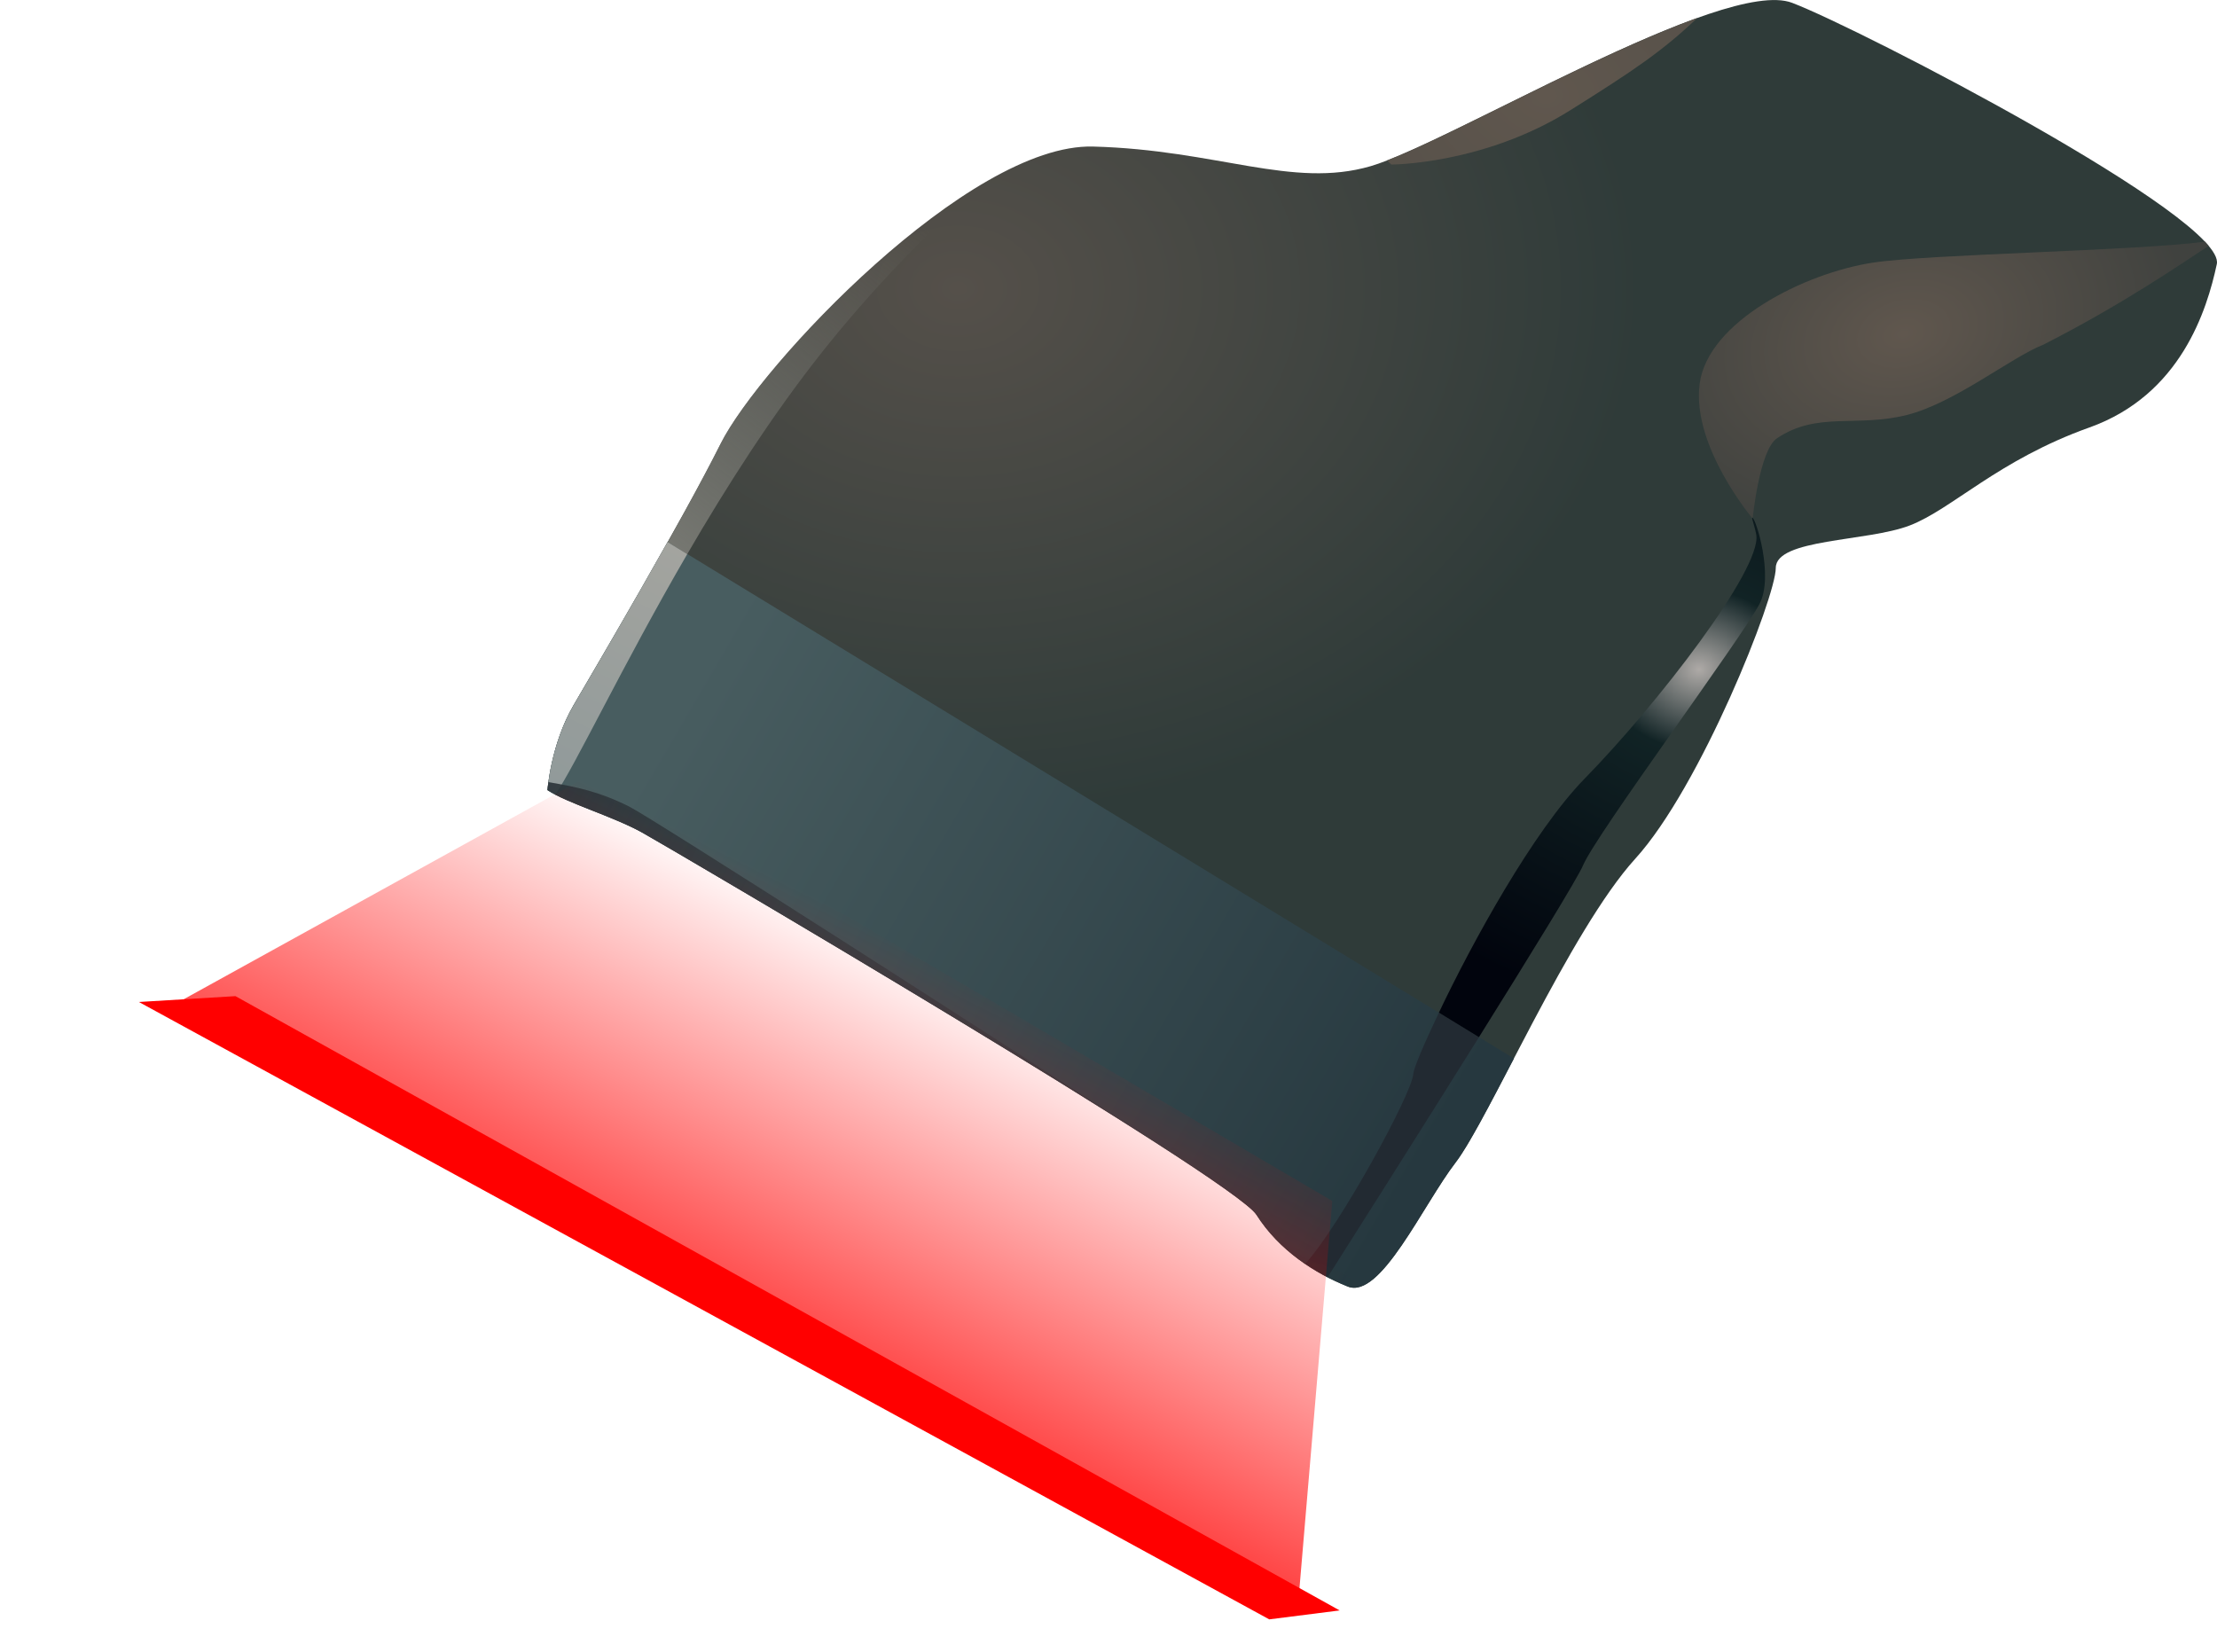
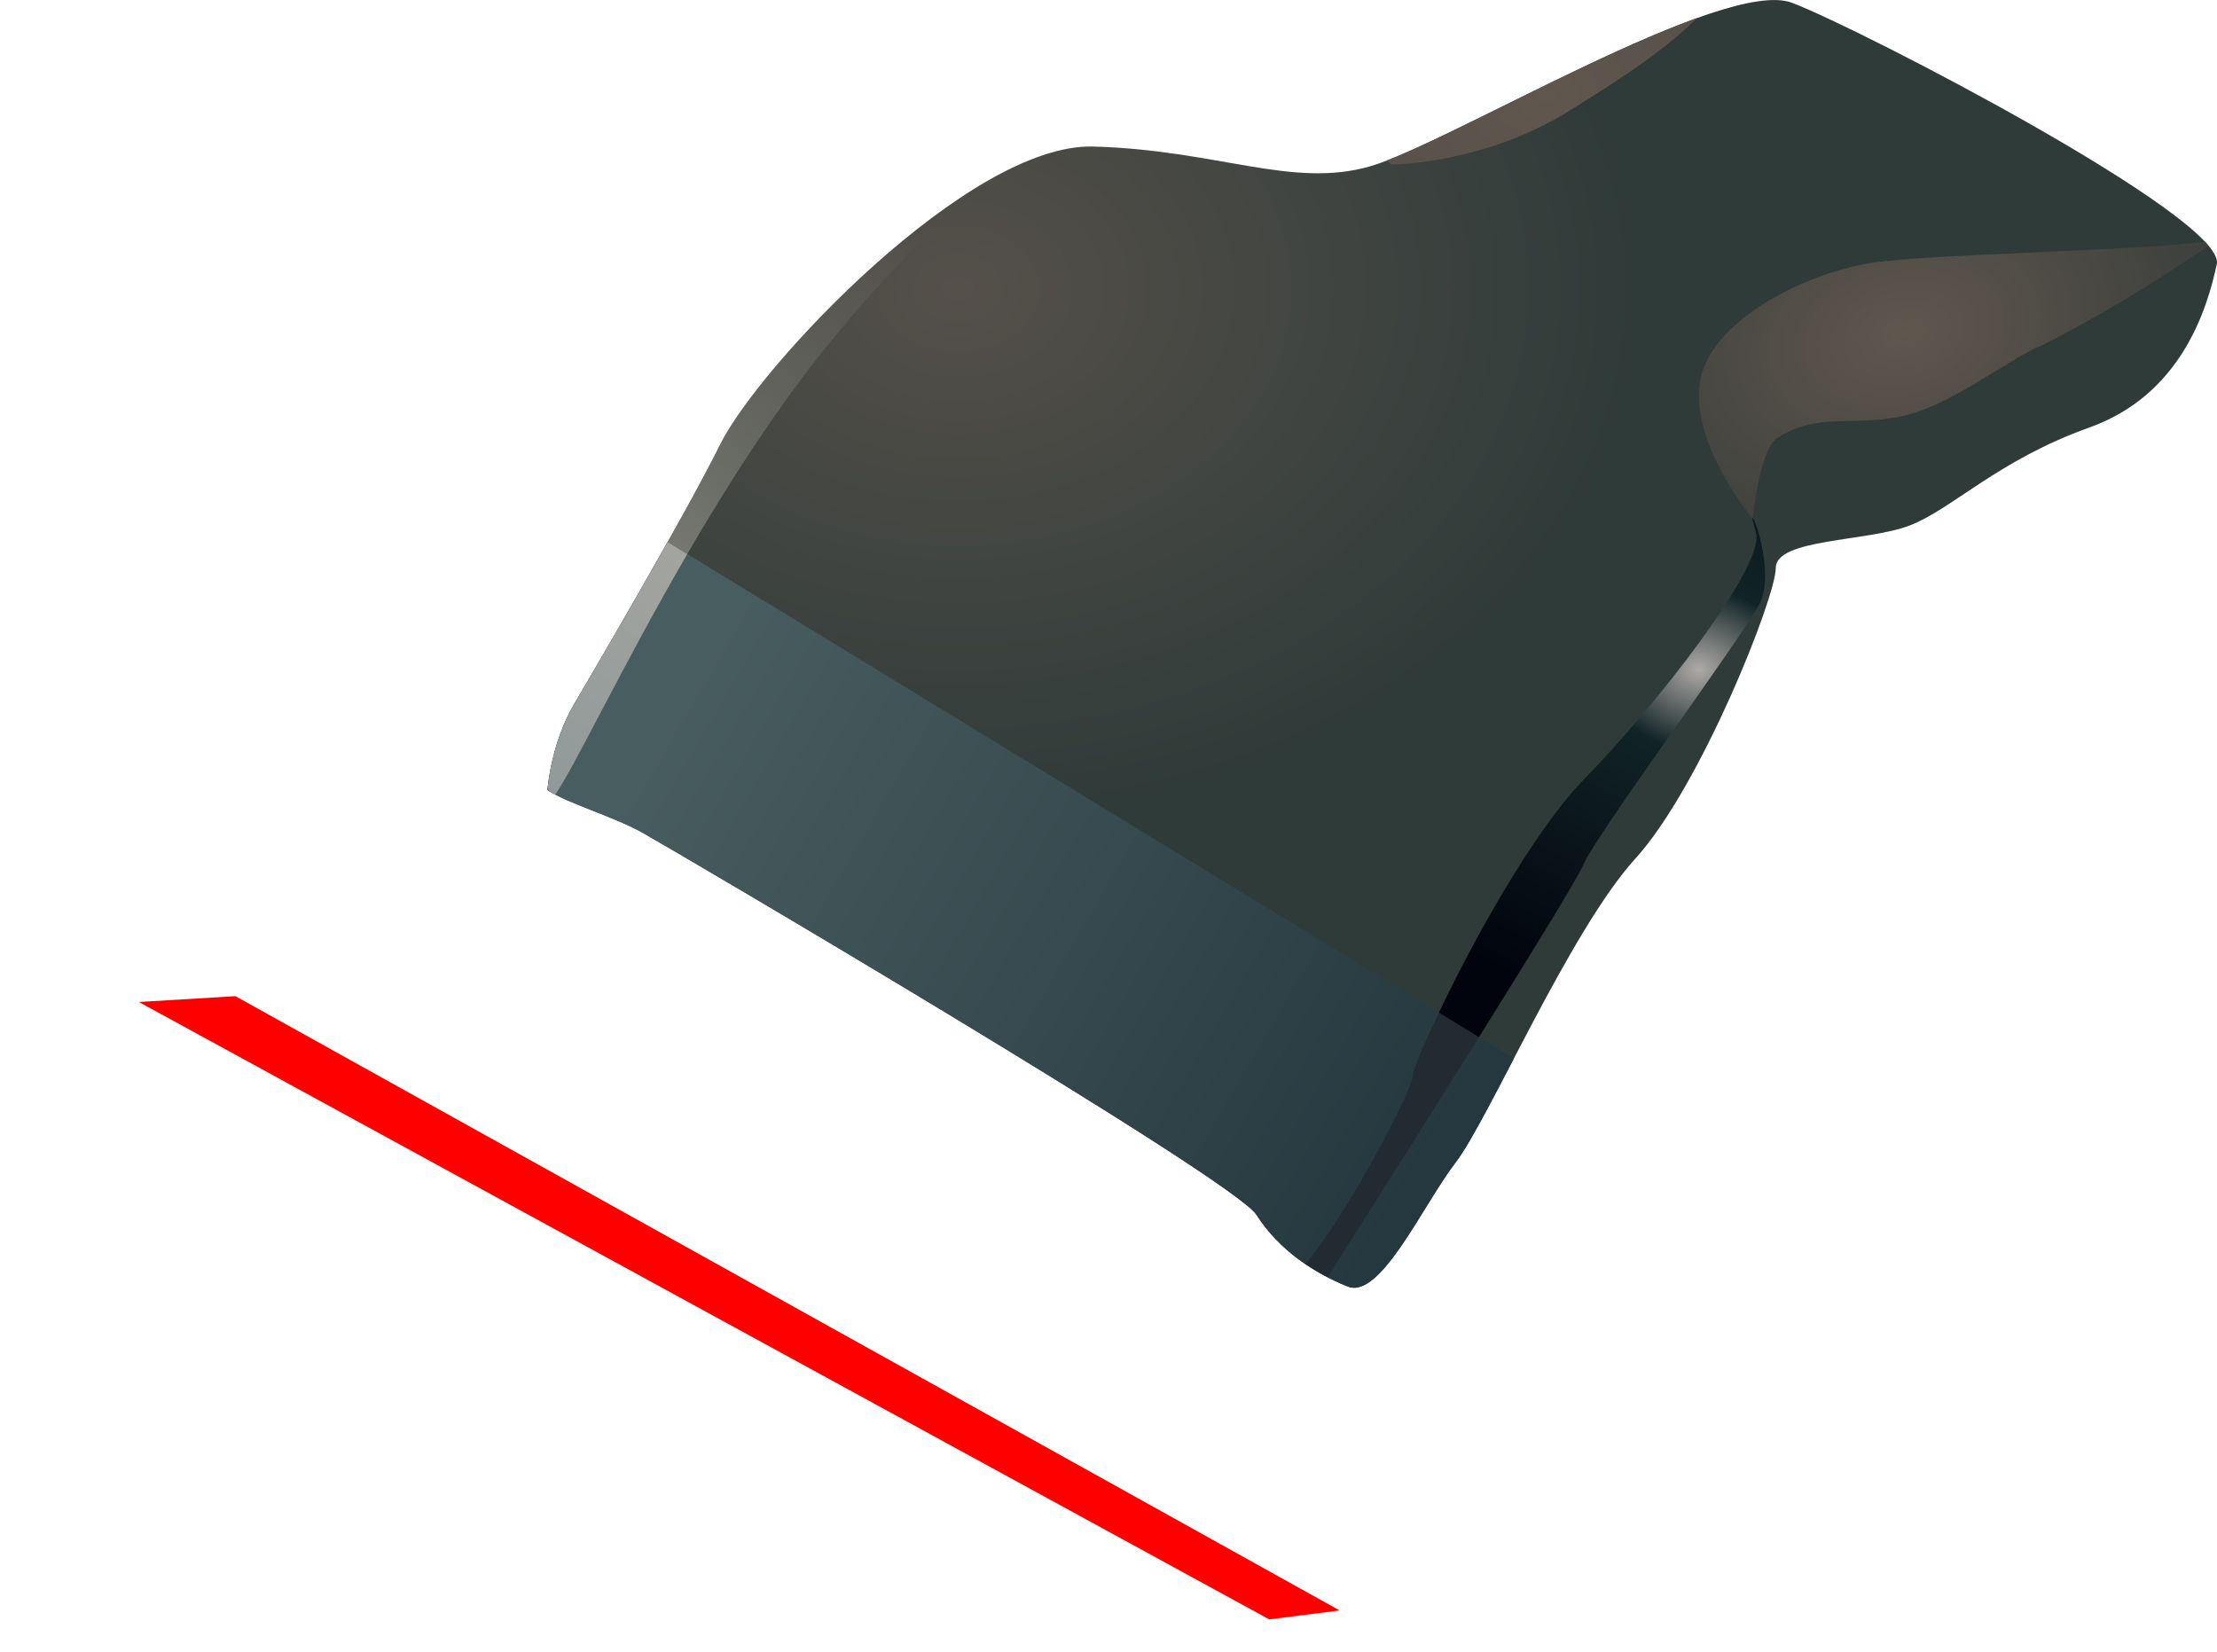
<svg xmlns="http://www.w3.org/2000/svg" xmlns:ns1="http://sodipodi.sourceforge.net/DTD/sodipodi-0.dtd" xmlns:ns2="http://www.inkscape.org/namespaces/inkscape" xmlns:xlink="http://www.w3.org/1999/xlink" id="svg2" ns1:docname="Barcode scanner-20110719.svg" viewBox="0 0 432.36 322.23" version="1.1" ns2:version="0.48.1 r9760">
  <defs id="defs4">
    <linearGradient id="linearGradient3947" ns2:collect="always">
      <stop id="stop3949" style="stop-color:#60574e" offset="0" />
      <stop id="stop3951" style="stop-color:#40423f" offset="1" />
    </linearGradient>
    <linearGradient id="linearGradient3887" ns2:collect="always">
      <stop id="stop3889" style="stop-color:#55504a" offset="0" />
      <stop id="stop3891" style="stop-color:#2f3b39" offset="1" />
    </linearGradient>
    <radialGradient id="radialGradient3893" xlink:href="#linearGradient3887" gradientUnits="userSpaceOnUse" cy="300.82" cx="505.71" gradientTransform="matrix(.817 0 0 .631 545.64 276.05)" r="163.3" ns2:collect="always" />
    <linearGradient id="linearGradient3923" y2="454.76" gradientUnits="userSpaceOnUse" x2="713.55" gradientTransform="translate(240)" y1="520.38" x1="663.86" ns2:collect="always">
      <stop id="stop3919" style="stop-color:#787973" offset="0" />
      <stop id="stop3921" style="stop-color:#787973;stop-opacity:0" offset="1" />
    </linearGradient>
    <linearGradient id="linearGradient3934" y2="516.04" gradientUnits="userSpaceOnUse" x2="663.36" gradientTransform="translate(240)" y1="562.9" x1="640.16" ns2:collect="always">
      <stop id="stop3930" style="stop-color:#919a9a" offset="0" />
      <stop id="stop3932" style="stop-color:#a3a49f" offset="1" />
    </linearGradient>
    <linearGradient id="linearGradient3936" y2="541.41" gradientUnits="userSpaceOnUse" x2="667.68" gradientTransform="translate(240)" y1="627.42" x1="814.85" ns2:collect="always">
      <stop id="stop3897" style="stop-color:#26383f" offset="0" />
      <stop id="stop3899" style="stop-color:#485d60" offset="1" />
    </linearGradient>
    <radialGradient id="radialGradient3953" xlink:href="#linearGradient3947" gradientUnits="userSpaceOnUse" cy="469.41" cx="1143" gradientTransform="matrix(1.077 -.289 .201 .749 -182.09 453.41)" r="49.737" ns2:collect="always" />
    <radialGradient id="radialGradient3991" gradientUnits="userSpaceOnUse" cy="548.19" cx="1103.2" gradientTransform="matrix(2.499 0 -0 2.105 -1653.6 -613.76)" r="31.89" ns2:collect="always">
      <stop id="stop3987" style="stop-color:#aeaaa7" offset="0" />
      <stop id="stop3993" style="stop-color:#112325" offset=".234" />
      <stop id="stop3989" style="stop-color:#01040d" offset="1" />
    </radialGradient>
    <radialGradient id="radialGradient4002" xlink:href="#linearGradient3947" gradientUnits="userSpaceOnUse" cy="241.22" cx="646.11" gradientTransform="matrix(.817 0 0 .631 545.64 276.05)" r="163.3" ns2:collect="always" />
    <linearGradient id="linearGradient4025" y2="648.35" gradientUnits="userSpaceOnUse" x2="1064.8" y1="547.58" x1="864.05" ns2:collect="always">
      <stop id="stop4021" style="stop-color:#2b3439" offset="0" />
      <stop id="stop4023" style="stop-color:#2b3439;stop-opacity:0" offset="1" />
    </linearGradient>
    <filter id="filter4523" ns2:collect="always" color-interpolation-filters="sRGB">
      <feGaussianBlur id="feGaussianBlur4525" stdDeviation="2.668" ns2:collect="always" />
    </filter>
    <linearGradient id="linearGradient4537" y2="354.1" gradientUnits="userSpaceOnUse" x2="210.24" y1="450.94" x1="161.82" ns2:collect="always">
      <stop id="stop4533" style="stop-color:#ff0000" offset="0" />
      <stop id="stop4535" style="stop-color:#ff0000;stop-opacity:0" offset="1" />
    </linearGradient>
    <filter id="filter4539" ns2:collect="always" color-interpolation-filters="sRGB">
      <feGaussianBlur id="feGaussianBlur4541" stdDeviation="2.194" ns2:collect="always" />
    </filter>
  </defs>
  <ns1:namedview id="base" bordercolor="#666666" ns2:pageshadow="2" ns2:window-y="24" fit-margin-left="0" pagecolor="#ffffff" fit-margin-top="0" ns2:window-maximized="1" ns2:zoom="1" ns2:window-x="0" ns2:window-height="744" showgrid="false" borderopacity="1.0" ns2:current-layer="layer1" ns2:cx="115.77291" ns2:cy="221.88296" fit-margin-right="0" fit-margin-bottom="0" ns2:window-width="1366" ns2:pageopacity="0.0" ns2:document-units="px" />
  <g id="layer1" ns2:label="Layer 1" ns2:groupmode="layer" transform="translate(-8.456 -154.33)">
    <g id="g4547" transform="translate(1,-3)">
      <g id="g4076" transform="translate(-764.52 -252.29)">
        <path id="path3880" style="fill:url(#radialGradient3893)" ns2:connector-curvature="0" d="m878.74 563.71s0.637-8.919 5.097-16.565c4.46-7.645 21.024-35.678 28.669-50.968 7.645-15.29 48.42-58.613 72.629-57.976 24.21 0.637 38.863 8.282 54.154 3.823 15.29-4.46 68.807-36.952 82.186-31.855 13.379 5.097 84.734 42.049 82.823 50.968-1.911 8.919-7.008 25.484-24.847 31.855s-26.758 15.927-35.04 19.113c-8.282 3.186-26.121 2.548-26.121 8.282s-14.653 42.686-27.395 56.702-28.67 50.968-35.04 59.25c-6.371 8.282-14.653 26.758-21.024 24.21-6.371-2.548-13.379-7.008-17.839-14.016-4.46-7.008-114.04-71.355-119.77-74.541-5.734-3.186-14.653-5.734-18.476-8.282z" />
        <path id="path3882" style="fill:url(#linearGradient3936)" ns2:connector-curvature="0" d="m902.16 515.34c-7.377 13.144-15.403 26.824-18.312 31.812-4.46 7.645-5.094 16.562-5.094 16.562 3.823 2.548 12.735 5.096 18.469 8.281 5.734 3.186 115.32 67.523 119.78 74.531 4.46 7.008 11.442 11.452 17.812 14 6.371 2.548 14.66-15.905 21.031-24.188 2.534-3.294 6.619-11.163 11.375-20.281l-165.04-100.72z" />
        <path id="path3907" ns1:nodetypes="csccsc" style="fill:url(#linearGradient3923)" ns2:connector-curvature="0" d="m962.69 446.03c-21.503 13.072-44.623 39.028-50.188 50.156-2.655 5.31-6.388 12.191-10.312 19.188l3.81 2.32c7.578-13.038 16.44-26.964 26.25-39.344 9.936-12.539 20.767-23.491 30.438-32.312z" />
        <path id="path3903" style="fill:url(#linearGradient3934)" ns2:connector-curvature="0" d="m902.16 515.34c-7.377 13.144-15.403 26.824-18.312 31.812-4.274 7.326-5.006 15.616-5.062 16.312 0.133 0.166 0.271 0.334 0.406 0.5 0.33 0.202 0.677 0.423 1.062 0.625 3.792-5.379 12.948-24.875 25.75-46.906l-3.844-2.344z" />
        <path id="path3942" ns1:nodetypes="cssccsccc" style="fill:url(#radialGradient3953)" ns2:connector-curvature="0" d="m1202 456.75c-13.844 1.825-53.76 2.413-64.781 4.094-13.29 2.027-32.204 11.493-33.781 23.656-1.577 12.163 10.345 26.274 10.345 26.274s1.299-13.368 4.749-15.68c7.868-5.273 15.424-2.075 25.281-4.531 9.355-2.331 20.397-11.278 26.656-13.719 15.296-7.784 26.573-15.549 32.25-19.281-0.224-0.268-0.452-0.529-0.719-0.812z" />
-         <path id="path3979" style="fill:url(#radialGradient3893)" ns2:connector-curvature="0" d="m1028.5 657.31c-0.663-0.397-1.318-0.807-1.969-1.25-0.011 0.012-0.02 0.05-0.031 0.062 0.658 0.449 1.336 0.787 2 1.188z" />
        <path id="path3977" style="fill:url(#radialGradient3893)" ns2:connector-curvature="0" d="m1030.9 658.69c-0.161-0.083-0.308-0.165-0.469-0.25 0.15 0.08 0.286 0.203 0.438 0.281 0-0.004 0.029-0.028 0.031-0.031z" />
        <path id="path3975" style="fill:#222a32" ns2:connector-curvature="0" d="m1060.4 611.91-7.812-4.781c-2.819 5.934-4.904 10.753-5 12-0.298 3.876-14.28 29.489-21.031 36.938 0.651 0.443 1.306 0.853 1.969 1.25 0.632 0.381 1.265 0.784 1.906 1.125 0.161 0.085 0.308 0.167 0.469 0.25 2.801-4.405 16.878-26.59 29.5-46.781z" />
        <path id="path3963" ns1:nodetypes="ccsccscc" style="fill:url(#radialGradient3991)" ns2:connector-curvature="0" d="m1113.7 510.59c-0.15 0.02 0.617 2.151 0.796 3.405 0.956 6.689-19.134 32.815-33.469 47.469-10.018 10.241-21.895 31.883-28.438 45.656l7.812 4.781c10.038-16.057 19.249-31.005 20.312-33.531 2.548-6.052 30.902-44.279 34.406-50.969 2.847-5.435-0.772-16.896-1.421-16.812z" />
        <path id="path3997" style="fill:url(#radialGradient4002)" ns2:connector-curvature="0" d="m1103 413.12c-19.627 7.052-47.456 22.725-60.5 27.781 0.245 0.267 0.514 0.552 0.812 0.812 0 0 18.013-0.007 34.906-10.594 12.588-7.889 17.94-11.533 24.781-18z" />
-         <path id="path4006" style="fill:url(#linearGradient4025)" ns2:connector-curvature="0" d="m878.91 562.16c-0.135 0.987-0.156 1.562-0.156 1.562 3.823 2.548 12.735 5.096 18.469 8.281 4.272 2.374 66.174 38.675 99.312 59.938-32.701-21.323-97.575-62.881-101.88-65.031-5.679-2.84-10.095-3.803-15.75-4.75zm127.31 76.125c4.591 3.092 7.967 5.536 9.656 7.062-0.259-0.349-0.661-0.842-0.812-1.031-0.202-0.253-3.875-2.752-8.844-6.031zm12.062 10.062c4.448 5.962 10.734 9.868 16.531 12.188 0.883 0.353 1.803 0.277 2.75-0.094-1.82-1.549-4.275-3.076-7.5-4.031-5.263-1.559-9.215-5.148-11.781-8.062z" />
      </g>
      <g id="g4543">
        <path id="path4509" ns1:nodetypes="ccccc" style="block-progression:tb;text-indent:0;filter:url(#filter4523);color:#000000;text-transform:none;fill:#ff0000" ns2:connector-curvature="0" d="m53.372 351.61-18.829 1.14l220.44 120.41 13.732-1.742z" />
-         <path id="path4527" ns1:nodetypes="ccccc" style="filter:url(#filter4539);fill:url(#linearGradient4537)" ns2:connector-curvature="0" d="m124.17 307.55-80.848 44.642 217.25 118.5 6.712-79.136z" />
      </g>
    </g>
  </g>
</svg>